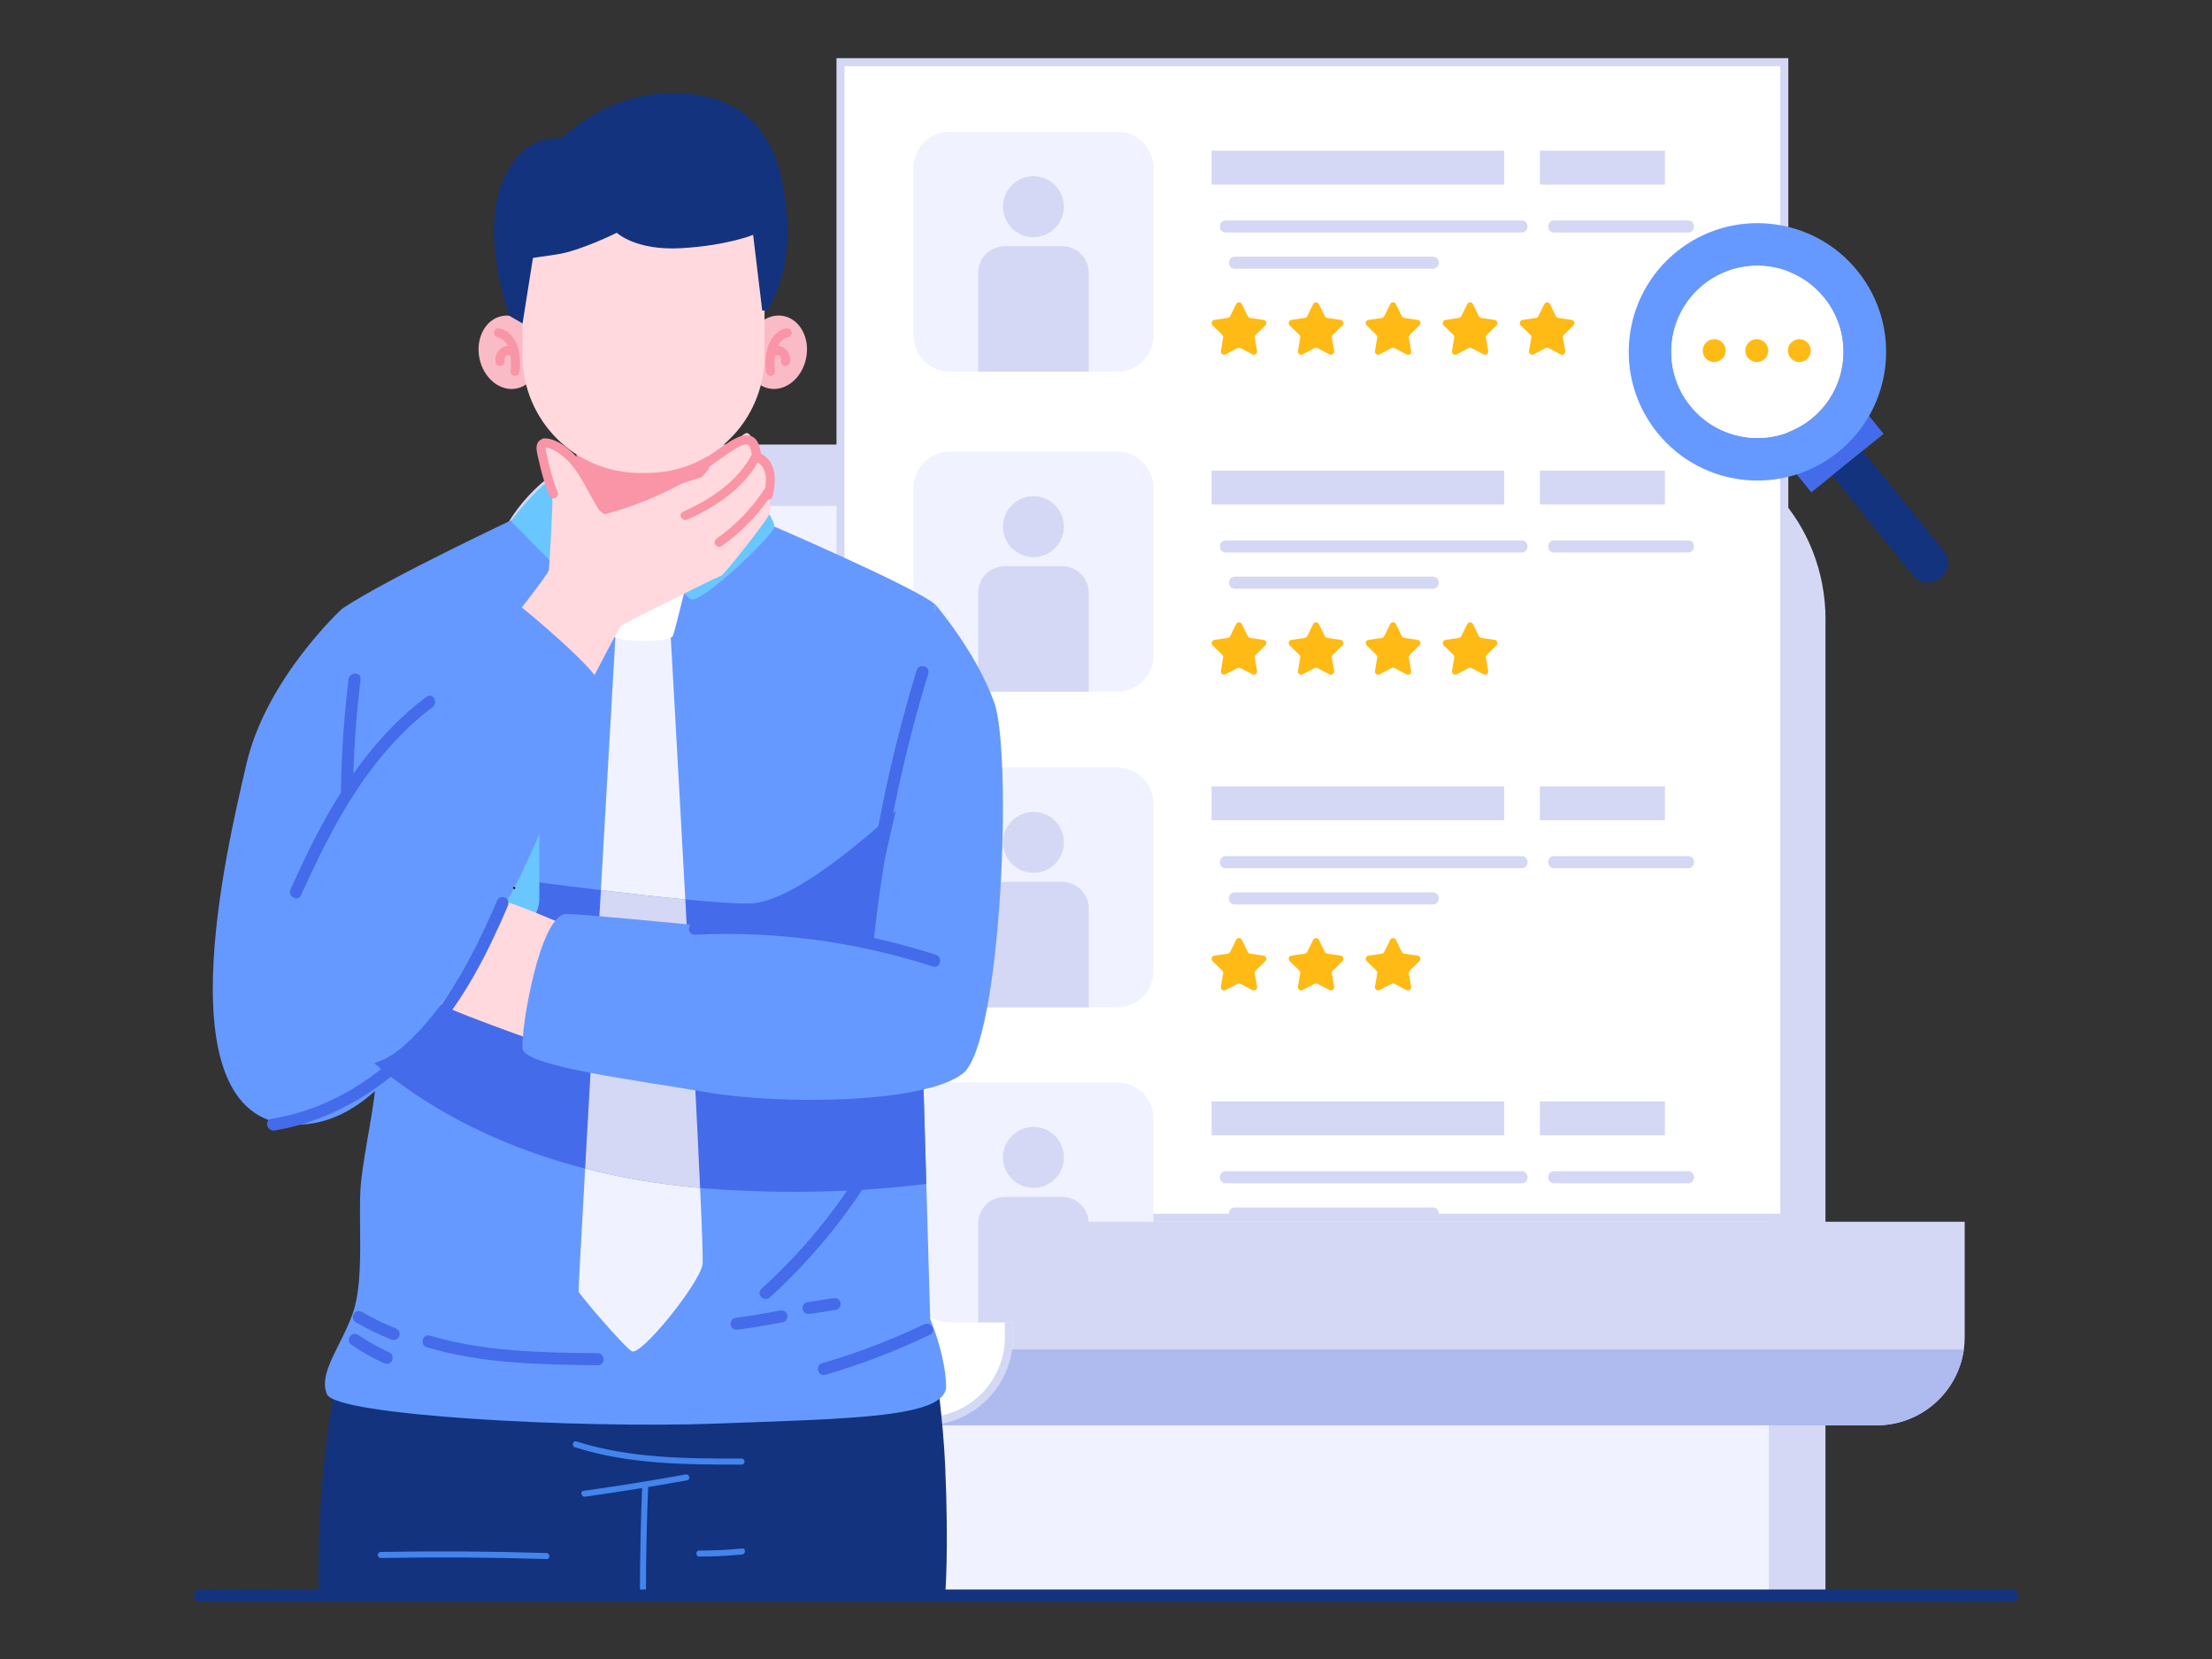
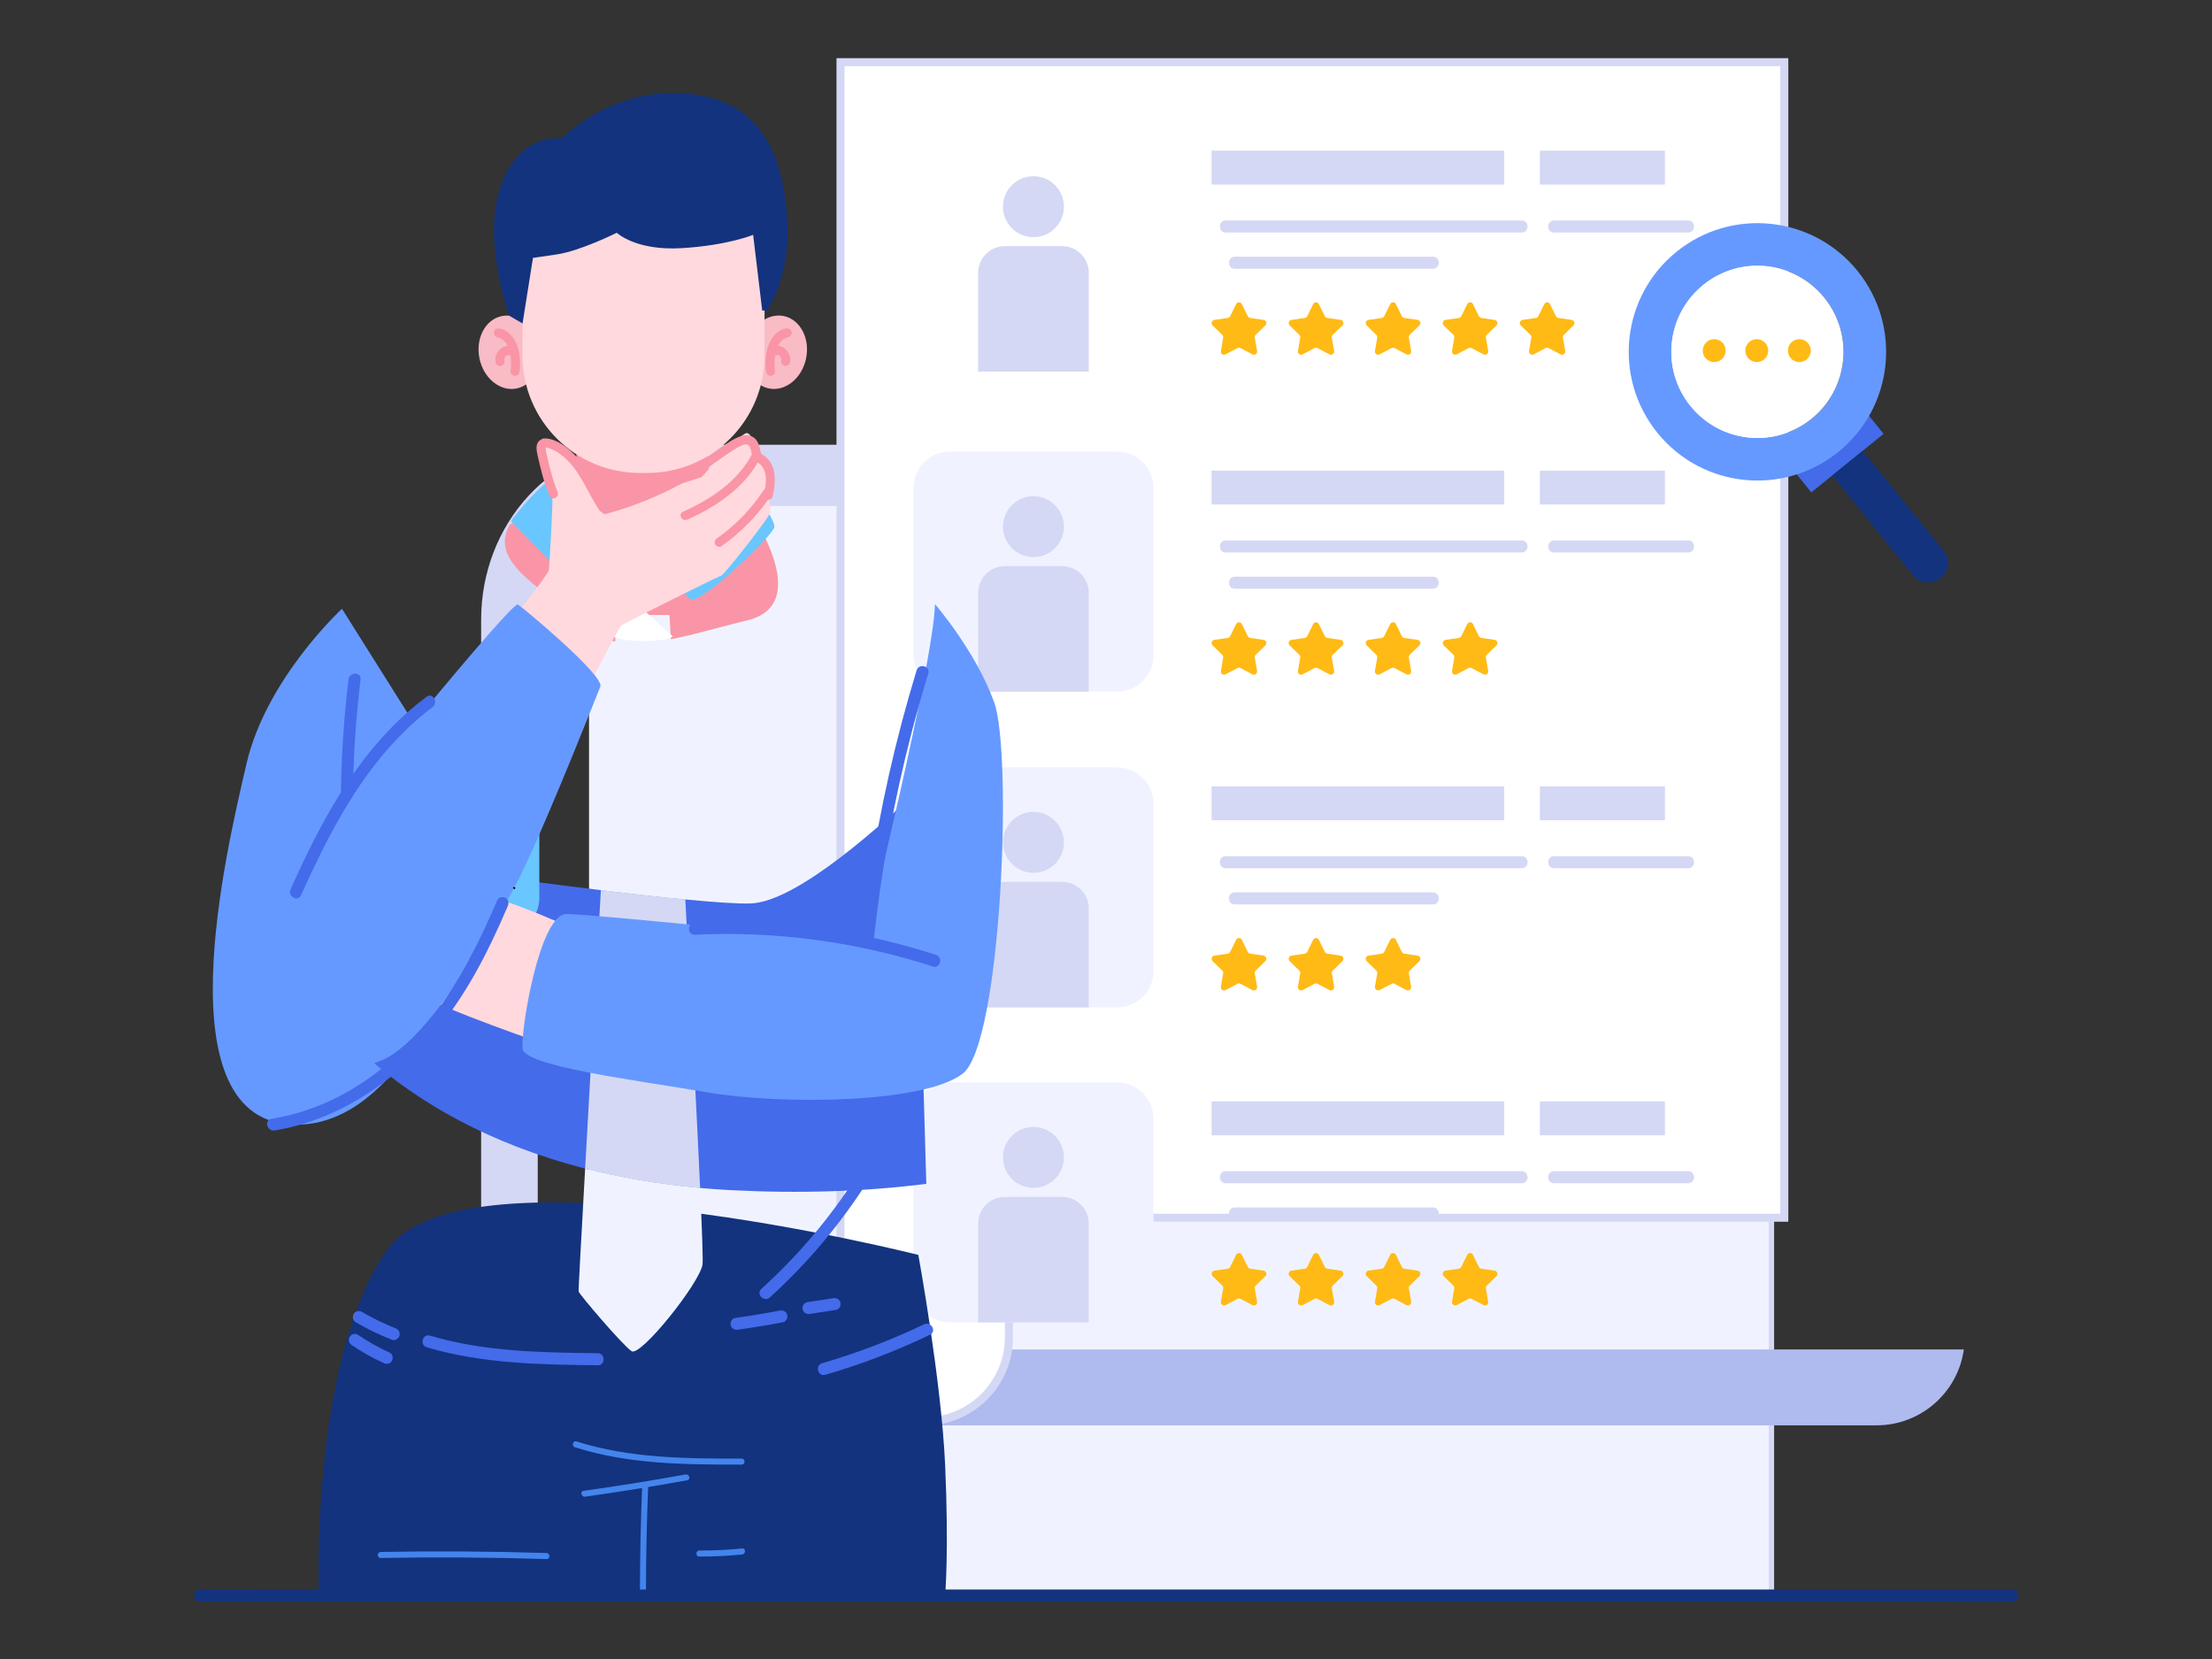
<svg xmlns="http://www.w3.org/2000/svg" width="640" height="480" viewBox="0 0 640 480" fill="none">
  <rect x="0" y="0" width="640" height="480" fill="#333333" stroke="none" />
  <g clip-path="url(#clip0_11_879)">
    <path d="M513.31 179.319V461.637H496.933V187.037C496.933 164.489 480.104 146.206 459.357 146.206H193.16C172.401 146.206 155.583 164.489 155.583 187.037V461.637H139.207V179.319C139.207 151.355 160.069 128.69 185.814 128.69H466.726C492.47 128.69 513.333 151.355 513.333 179.319H513.31Z" fill="#D4D8F5" />
-     <path d="M528.164 179.319V461.637H511.787V187.037C511.787 164.489 494.958 146.206 474.211 146.206H208.014C187.255 146.206 170.437 164.489 170.437 187.037V461.637H154.061V179.319C154.061 151.355 174.923 128.69 200.668 128.69H481.58C507.324 128.69 528.187 151.355 528.187 179.319H528.164Z" fill="#D4D8F5" />
    <path d="M511.776 187.049V461.649H170.425V187.049C170.425 164.5 187.244 146.218 208.002 146.218H474.199C494.946 146.218 511.776 164.5 511.776 187.049Z" fill="#F0F3FF" />
    <path d="M517.413 16.821V353.487H293.069V386.868C293.069 400.966 281.644 412.392 267.546 412.392C253.447 412.392 242.022 400.966 242.022 386.868V16.821H517.413Z" fill="#D4D8F5" />
    <path d="M267.546 410.067C254.749 410.067 244.346 399.665 244.346 386.868V19.145H515.088V351.163H290.745V386.868C290.745 399.665 280.342 410.067 267.546 410.067Z" fill="white" />
-     <path d="M323.254 38.09H274.775C268.985 38.09 264.291 42.784 264.291 48.574V97.053C264.291 102.843 268.985 107.537 274.775 107.537H323.254C329.044 107.537 333.738 102.843 333.738 97.053V48.574C333.738 42.784 329.044 38.09 323.254 38.09Z" fill="#F0F3FF" />
    <path d="M299.009 68.623C303.881 68.623 307.83 64.674 307.83 59.802C307.83 54.93 303.881 50.98 299.009 50.98C294.137 50.98 290.187 54.93 290.187 59.802C290.187 64.674 294.137 68.623 299.009 68.623Z" fill="#D4D8F5" />
    <path d="M315.013 78.956V107.525H283.004V78.956C283.004 74.667 286.479 71.204 290.756 71.204H307.272C311.55 71.204 315.025 74.667 315.025 78.956H315.013Z" fill="#D4D8F5" />
    <path d="M435.216 43.588H350.544V53.398H435.216V43.588Z" fill="#D4D8F5" />
    <path d="M481.719 43.588H445.526V53.398H481.719V43.588Z" fill="#D4D8F5" />
    <path d="M354.635 67.275C376.823 67.275 399 67.275 421.188 67.275C427.557 67.275 433.915 67.275 440.284 67.275C442.527 67.275 442.527 63.788 440.284 63.788C418.096 63.788 395.92 63.788 373.732 63.788C367.362 63.788 361.005 63.788 354.635 63.788C352.392 63.788 352.392 67.275 354.635 67.275Z" fill="#D4D8F5" />
    <path d="M449.629 67.275H488.437C490.68 67.275 490.68 63.788 488.437 63.788H449.629C447.385 63.788 447.385 67.275 449.629 67.275Z" fill="#D4D8F5" />
    <path d="M357.262 77.759H414.586C416.829 77.759 416.829 74.272 414.586 74.272H357.262C355.019 74.272 355.019 77.759 357.262 77.759Z" fill="#D4D8F5" />
    <path d="M359.308 87.999L361.028 91.486C361.167 91.765 361.423 91.951 361.737 91.997L365.584 92.555C366.351 92.671 366.665 93.613 366.107 94.159L363.318 96.879C363.097 97.1 362.992 97.402 363.05 97.704L363.713 101.54C363.841 102.307 363.039 102.888 362.353 102.528L358.913 100.714C358.634 100.575 358.308 100.575 358.041 100.714L354.601 102.528C353.915 102.888 353.113 102.307 353.241 101.54L353.903 97.704C353.95 97.402 353.857 97.088 353.636 96.879L350.846 94.159C350.288 93.613 350.602 92.671 351.369 92.555L355.217 91.997C355.519 91.951 355.786 91.765 355.926 91.486L357.646 87.999C357.994 87.302 358.982 87.302 359.331 87.999H359.308Z" fill="#FFBA15" />
    <path d="M381.6 87.999L383.321 91.486C383.46 91.765 383.716 91.951 384.03 91.997L387.877 92.555C388.644 92.671 388.958 93.613 388.4 94.159L385.61 96.879C385.389 97.1 385.285 97.402 385.343 97.704L386.005 101.54C386.133 102.307 385.331 102.888 384.646 102.528L381.205 100.714C380.926 100.575 380.601 100.575 380.333 100.714L376.893 102.528C376.207 102.888 375.405 102.307 375.533 101.54L376.196 97.704C376.242 97.402 376.149 97.088 375.928 96.879L373.139 94.159C372.581 93.613 372.895 92.671 373.662 92.555L377.509 91.997C377.811 91.951 378.079 91.765 378.218 91.486L379.938 87.999C380.287 87.302 381.275 87.302 381.624 87.999H381.6Z" fill="#FFBA15" />
    <path d="M403.881 87.999L405.601 91.486C405.741 91.765 405.997 91.951 406.31 91.997L410.158 92.555C410.925 92.671 411.239 93.613 410.681 94.159L407.891 96.879C407.67 97.1 407.566 97.402 407.624 97.704L408.286 101.54C408.414 102.307 407.612 102.888 406.926 102.528L403.486 100.714C403.207 100.575 402.882 100.575 402.614 100.714L399.174 102.528C398.488 102.888 397.686 102.307 397.814 101.54L398.477 97.704C398.523 97.402 398.43 97.088 398.209 96.879L395.42 94.159C394.862 93.613 395.176 92.671 395.943 92.555L399.79 91.997C400.092 91.951 400.36 91.765 400.499 91.486L402.219 87.999C402.568 87.302 403.556 87.302 403.905 87.999H403.881Z" fill="#FFBA15" />
    <path d="M426.174 87.999L427.894 91.486C428.034 91.765 428.289 91.951 428.603 91.997L432.45 92.555C433.217 92.671 433.531 93.613 432.973 94.159L430.184 96.879C429.963 97.1 429.858 97.402 429.916 97.704L430.579 101.54C430.707 102.307 429.905 102.888 429.219 102.528L425.779 100.714C425.5 100.575 425.174 100.575 424.907 100.714L421.467 102.528C420.781 102.888 419.979 102.307 420.107 101.54L420.769 97.704C420.816 97.402 420.723 97.088 420.502 96.879L417.712 94.159C417.155 93.613 417.468 92.671 418.235 92.555L422.083 91.997C422.385 91.951 422.652 91.765 422.792 91.486L424.512 87.999C424.86 87.302 425.848 87.302 426.197 87.999H426.174Z" fill="#FFBA15" />
    <path d="M448.466 87.999L450.187 91.486C450.326 91.765 450.582 91.951 450.896 91.997L454.743 92.555C455.51 92.671 455.824 93.613 455.266 94.159L452.476 96.879C452.255 97.1 452.151 97.402 452.209 97.704L452.871 101.54C452.999 102.307 452.197 102.888 451.512 102.528L448.071 100.714C447.792 100.575 447.467 100.575 447.199 100.714L443.759 102.528C443.073 102.888 442.271 102.307 442.399 101.54L443.062 97.704C443.108 97.402 443.015 97.088 442.794 96.879L440.005 94.159C439.447 93.613 439.761 92.671 440.528 92.555L444.375 91.997C444.677 91.951 444.945 91.765 445.084 91.486L446.804 87.999C447.153 87.302 448.141 87.302 448.49 87.999H448.466Z" fill="#FFBA15" />
    <path d="M323.254 130.667H274.775C268.985 130.667 264.291 135.36 264.291 141.15V189.629C264.291 195.419 268.985 200.113 274.775 200.113H323.254C329.044 200.113 333.738 195.419 333.738 189.629V141.15C333.738 135.36 329.044 130.667 323.254 130.667Z" fill="#F0F3FF" />
    <path d="M299.009 161.2C303.881 161.2 307.83 157.25 307.83 152.378C307.83 147.506 303.881 143.556 299.009 143.556C294.137 143.556 290.187 147.506 290.187 152.378C290.187 157.25 294.137 161.2 299.009 161.2Z" fill="#D4D8F5" />
    <path d="M315.013 171.544V200.113H283.004V171.544C283.004 167.255 286.479 163.792 290.756 163.792H307.272C311.55 163.792 315.025 167.255 315.025 171.544H315.013Z" fill="#D4D8F5" />
    <path d="M435.216 136.164H350.544V145.974H435.216V136.164Z" fill="#D4D8F5" />
    <path d="M481.719 136.164H445.526V145.974H481.719V136.164Z" fill="#D4D8F5" />
    <path d="M354.635 159.851C376.823 159.851 399 159.851 421.188 159.851C427.557 159.851 433.915 159.851 440.284 159.851C442.527 159.851 442.527 156.364 440.284 156.364C418.096 156.364 395.92 156.364 373.732 156.364C367.362 156.364 361.005 156.364 354.635 156.364C352.392 156.364 352.392 159.851 354.635 159.851Z" fill="#D4D8F5" />
    <path d="M449.629 159.851H488.437C490.68 159.851 490.68 156.364 488.437 156.364H449.629C447.385 156.364 447.385 159.851 449.629 159.851Z" fill="#D4D8F5" />
    <path d="M357.262 170.335H414.586C416.829 170.335 416.829 166.848 414.586 166.848H357.262C355.019 166.848 355.019 170.335 357.262 170.335Z" fill="#D4D8F5" />
    <path d="M359.308 180.575L361.028 184.062C361.167 184.341 361.423 184.527 361.737 184.574L365.584 185.131C366.351 185.248 366.665 186.189 366.107 186.735L363.318 189.455C363.097 189.676 362.992 189.978 363.05 190.28L363.713 194.116C363.841 194.883 363.039 195.464 362.353 195.104L358.913 193.291C358.634 193.151 358.308 193.151 358.041 193.291L354.601 195.104C353.915 195.464 353.113 194.883 353.241 194.116L353.903 190.28C353.95 189.978 353.857 189.664 353.636 189.455L350.846 186.735C350.288 186.189 350.602 185.248 351.369 185.131L355.217 184.574C355.519 184.527 355.786 184.341 355.926 184.062L357.646 180.575C357.994 179.878 358.982 179.878 359.331 180.575H359.308Z" fill="#FFBA15" />
    <path d="M381.6 180.575L383.321 184.062C383.46 184.341 383.716 184.527 384.03 184.574L387.877 185.131C388.644 185.248 388.958 186.189 388.4 186.735L385.61 189.455C385.389 189.676 385.285 189.978 385.343 190.28L386.005 194.116C386.133 194.883 385.331 195.464 384.646 195.104L381.205 193.291C380.926 193.151 380.601 193.151 380.333 193.291L376.893 195.104C376.207 195.464 375.405 194.883 375.533 194.116L376.196 190.28C376.242 189.978 376.149 189.664 375.928 189.455L373.139 186.735C372.581 186.189 372.895 185.248 373.662 185.131L377.509 184.574C377.811 184.527 378.079 184.341 378.218 184.062L379.938 180.575C380.287 179.878 381.275 179.878 381.624 180.575H381.6Z" fill="#FFBA15" />
    <path d="M403.881 180.575L405.601 184.062C405.741 184.341 405.997 184.527 406.31 184.574L410.158 185.131C410.925 185.248 411.239 186.189 410.681 186.735L407.891 189.455C407.67 189.676 407.566 189.978 407.624 190.28L408.286 194.116C408.414 194.883 407.612 195.464 406.926 195.104L403.486 193.291C403.207 193.151 402.882 193.151 402.614 193.291L399.174 195.104C398.488 195.464 397.686 194.883 397.814 194.116L398.477 190.28C398.523 189.978 398.43 189.664 398.209 189.455L395.42 186.735C394.862 186.189 395.176 185.248 395.943 185.131L399.79 184.574C400.092 184.527 400.36 184.341 400.499 184.062L402.219 180.575C402.568 179.878 403.556 179.878 403.905 180.575H403.881Z" fill="#FFBA15" />
    <path d="M426.174 180.575L427.894 184.062C428.034 184.341 428.289 184.527 428.603 184.574L432.45 185.131C433.217 185.248 433.531 186.189 432.973 186.735L430.184 189.455C429.963 189.676 429.858 189.978 429.916 190.28L430.579 194.116C430.707 194.883 429.905 195.464 429.219 195.104L425.779 193.291C425.5 193.151 425.174 193.151 424.907 193.291L421.467 195.104C420.781 195.464 419.979 194.883 420.107 194.116L420.769 190.28C420.816 189.978 420.723 189.664 420.502 189.455L417.712 186.735C417.155 186.189 417.468 185.248 418.235 185.131L422.083 184.574C422.385 184.527 422.652 184.341 422.792 184.062L424.512 180.575C424.86 179.878 425.848 179.878 426.197 180.575H426.174Z" fill="#FFBA15" />
    <path d="M323.254 222.021H274.775C268.985 222.021 264.291 226.715 264.291 232.505V280.984C264.291 286.774 268.985 291.468 274.775 291.468H323.254C329.044 291.468 333.738 286.774 333.738 280.984V232.505C333.738 226.715 329.044 222.021 323.254 222.021Z" fill="#F0F3FF" />
    <path d="M299.009 252.543C303.881 252.543 307.83 248.593 307.83 243.721C307.83 238.849 303.881 234.899 299.009 234.899C294.137 234.899 290.187 238.849 290.187 243.721C290.187 248.593 294.137 252.543 299.009 252.543Z" fill="#D4D8F5" />
    <path d="M315.013 262.888V291.457H283.004V262.888C283.004 258.599 286.479 255.135 290.756 255.135H307.272C311.55 255.135 315.025 258.599 315.025 262.888H315.013Z" fill="#D4D8F5" />
    <path d="M435.216 227.508H350.544V237.317H435.216V227.508Z" fill="#D4D8F5" />
    <path d="M481.719 227.508H445.526V237.317H481.719V227.508Z" fill="#D4D8F5" />
    <path d="M354.635 251.207C376.823 251.207 399 251.207 421.188 251.207C427.557 251.207 433.915 251.207 440.284 251.207C442.527 251.207 442.527 247.72 440.284 247.72C418.096 247.72 395.92 247.72 373.732 247.72C367.362 247.72 361.005 247.72 354.635 247.72C352.392 247.72 352.392 251.207 354.635 251.207Z" fill="#D4D8F5" />
    <path d="M449.629 251.207H488.437C490.68 251.207 490.68 247.72 488.437 247.72H449.629C447.385 247.72 447.385 251.207 449.629 251.207Z" fill="#D4D8F5" />
    <path d="M357.262 261.679H414.586C416.829 261.679 416.829 258.192 414.586 258.192H357.262C355.019 258.192 355.019 261.679 357.262 261.679Z" fill="#D4D8F5" />
    <path d="M359.308 271.93L361.028 275.417C361.167 275.696 361.423 275.882 361.737 275.928L365.584 276.486C366.351 276.603 366.665 277.544 366.107 278.09L363.318 280.81C363.097 281.031 362.992 281.333 363.05 281.635L363.713 285.471C363.841 286.238 363.039 286.819 362.353 286.459L358.913 284.646C358.634 284.506 358.308 284.506 358.041 284.646L354.601 286.459C353.915 286.819 353.113 286.238 353.241 285.471L353.903 281.635C353.95 281.333 353.857 281.019 353.636 280.81L350.846 278.09C350.288 277.544 350.602 276.603 351.369 276.486L355.217 275.928C355.519 275.882 355.786 275.696 355.926 275.417L357.646 271.93C357.994 271.233 358.982 271.233 359.331 271.93H359.308Z" fill="#FFBA15" />
    <path d="M381.6 271.93L383.321 275.417C383.46 275.696 383.716 275.882 384.03 275.928L387.877 276.486C388.644 276.603 388.958 277.544 388.4 278.09L385.61 280.81C385.389 281.031 385.285 281.333 385.343 281.635L386.005 285.471C386.133 286.238 385.331 286.819 384.646 286.459L381.205 284.646C380.926 284.506 380.601 284.506 380.333 284.646L376.893 286.459C376.207 286.819 375.405 286.238 375.533 285.471L376.196 281.635C376.242 281.333 376.149 281.019 375.928 280.81L373.139 278.09C372.581 277.544 372.895 276.603 373.662 276.486L377.509 275.928C377.811 275.882 378.079 275.696 378.218 275.417L379.938 271.93C380.287 271.233 381.275 271.233 381.624 271.93H381.6Z" fill="#FFBA15" />
    <path d="M403.881 271.93L405.601 275.417C405.741 275.696 405.997 275.882 406.31 275.928L410.158 276.486C410.925 276.603 411.239 277.544 410.681 278.09L407.891 280.81C407.67 281.031 407.566 281.333 407.624 281.635L408.286 285.471C408.414 286.238 407.612 286.819 406.926 286.459L403.486 284.646C403.207 284.506 402.882 284.506 402.614 284.646L399.174 286.459C398.488 286.819 397.686 286.238 397.814 285.471L398.477 281.635C398.523 281.333 398.43 281.019 398.209 280.81L395.42 278.09C394.862 277.544 395.176 276.603 395.943 276.486L399.79 275.928C400.092 275.882 400.36 275.696 400.499 275.417L402.219 271.93C402.568 271.233 403.556 271.233 403.905 271.93H403.881Z" fill="#FFBA15" />
    <path d="M323.254 313.168H274.775C268.985 313.168 264.291 317.862 264.291 323.652V372.131C264.291 377.921 268.985 382.614 274.775 382.614H323.254C329.044 382.614 333.738 377.921 333.738 372.131V323.652C333.738 317.862 329.044 313.168 323.254 313.168Z" fill="#F0F3FF" />
    <path d="M299.009 343.701C303.881 343.701 307.83 339.751 307.83 334.879C307.83 330.007 303.881 326.058 299.009 326.058C294.137 326.058 290.187 330.007 290.187 334.879C290.187 339.751 294.137 343.701 299.009 343.701Z" fill="#D4D8F5" />
    <path d="M315.013 354.045V382.614H283.004V354.045C283.004 349.757 286.479 346.293 290.756 346.293H307.272C311.55 346.293 315.025 349.757 315.025 354.045H315.013Z" fill="#D4D8F5" />
    <path d="M435.216 318.666H350.544V328.475H435.216V318.666Z" fill="#D4D8F5" />
    <path d="M481.719 318.666H445.526V328.475H481.719V318.666Z" fill="#D4D8F5" />
    <path d="M354.635 342.353C376.823 342.353 399 342.353 421.188 342.353C427.557 342.353 433.915 342.353 440.284 342.353C442.527 342.353 442.527 338.866 440.284 338.866C418.096 338.866 395.92 338.866 373.732 338.866C367.362 338.866 361.005 338.866 354.635 338.866C352.392 338.866 352.392 342.353 354.635 342.353Z" fill="#D4D8F5" />
    <path d="M449.629 342.353H488.437C490.68 342.353 490.68 338.866 488.437 338.866H449.629C447.385 338.866 447.385 342.353 449.629 342.353Z" fill="#D4D8F5" />
    <path d="M357.262 352.836H414.586C416.829 352.836 416.829 349.35 414.586 349.35H357.262C355.019 349.35 355.019 352.836 357.262 352.836Z" fill="#D4D8F5" />
    <path d="M359.308 363.076L361.028 366.563C361.167 366.842 361.423 367.028 361.737 367.074L365.584 367.632C366.351 367.749 366.665 368.69 366.107 369.236L363.318 371.956C363.097 372.177 362.992 372.479 363.05 372.781L363.713 376.617C363.841 377.384 363.039 377.965 362.353 377.605L358.913 375.792C358.634 375.652 358.308 375.652 358.041 375.792L354.601 377.605C353.915 377.965 353.113 377.384 353.241 376.617L353.903 372.781C353.95 372.479 353.857 372.165 353.636 371.956L350.846 369.236C350.288 368.69 350.602 367.749 351.369 367.632L355.217 367.074C355.519 367.028 355.786 366.842 355.926 366.563L357.646 363.076C357.994 362.379 358.982 362.379 359.331 363.076H359.308Z" fill="#FFBA15" />
    <path d="M381.6 363.076L383.321 366.563C383.46 366.842 383.716 367.028 384.03 367.074L387.877 367.632C388.644 367.749 388.958 368.69 388.4 369.236L385.61 371.956C385.389 372.177 385.285 372.479 385.343 372.781L386.005 376.617C386.133 377.384 385.331 377.965 384.646 377.605L381.205 375.792C380.926 375.652 380.601 375.652 380.333 375.792L376.893 377.605C376.207 377.965 375.405 377.384 375.533 376.617L376.196 372.781C376.242 372.479 376.149 372.165 375.928 371.956L373.139 369.236C372.581 368.69 372.895 367.749 373.662 367.632L377.509 367.074C377.811 367.028 378.079 366.842 378.218 366.563L379.938 363.076C380.287 362.379 381.275 362.379 381.624 363.076H381.6Z" fill="#FFBA15" />
    <path d="M403.881 363.076L405.601 366.563C405.741 366.842 405.997 367.028 406.31 367.074L410.158 367.632C410.925 367.749 411.239 368.69 410.681 369.236L407.891 371.956C407.67 372.177 407.566 372.479 407.624 372.781L408.286 376.617C408.414 377.384 407.612 377.965 406.926 377.605L403.486 375.792C403.207 375.652 402.882 375.652 402.614 375.792L399.174 377.605C398.488 377.965 397.686 377.384 397.814 376.617L398.477 372.781C398.523 372.479 398.43 372.165 398.209 371.956L395.42 369.236C394.862 368.69 395.176 367.749 395.943 367.632L399.79 367.074C400.092 367.028 400.36 366.842 400.499 366.563L402.219 363.076C402.568 362.379 403.556 362.379 403.905 363.076H403.881Z" fill="#FFBA15" />
    <path d="M426.174 363.076L427.894 366.563C428.034 366.842 428.289 367.028 428.603 367.074L432.45 367.632C433.217 367.749 433.531 368.69 432.973 369.236L430.184 371.956C429.963 372.177 429.858 372.479 429.916 372.781L430.579 376.617C430.707 377.384 429.905 377.965 429.219 377.605L425.779 375.792C425.5 375.652 425.174 375.652 424.907 375.792L421.467 377.605C420.781 377.965 419.979 377.384 420.107 376.617L420.769 372.781C420.816 372.479 420.723 372.165 420.502 371.956L417.712 369.236C417.155 368.69 417.468 367.749 418.235 367.632L422.083 367.074C422.385 367.028 422.652 366.842 422.792 366.563L424.512 363.076C424.86 362.379 425.848 362.379 426.197 363.076H426.174Z" fill="#FFBA15" />
-     <path d="M448.466 363.076L450.187 366.563C450.326 366.842 450.582 367.028 450.896 367.074L454.743 367.632C455.51 367.749 455.824 368.69 455.266 369.236L452.476 371.956C452.255 372.177 452.151 372.479 452.209 372.781L452.871 376.617C452.999 377.384 452.197 377.965 451.512 377.605L448.071 375.792C447.792 375.652 447.467 375.652 447.199 375.792L443.759 377.605C443.073 377.965 442.271 377.384 442.399 376.617L443.062 372.781C443.108 372.479 443.015 372.165 442.794 371.956L440.005 369.236C439.447 368.69 439.761 367.749 440.528 367.632L444.375 367.074C444.677 367.028 444.945 366.842 445.084 366.563L446.804 363.076C447.153 362.379 448.141 362.379 448.49 363.076H448.466Z" fill="#FFBA15" />
-     <path d="M568.448 353.487V386.868C568.448 388.077 568.367 389.274 568.204 390.436C566.473 402.838 555.815 412.392 542.936 412.392H267.546C280.435 412.392 291.093 402.838 292.825 390.436C292.988 389.274 293.069 388.077 293.069 386.868V353.487H568.448Z" fill="#D4D8F5" />
    <path d="M568.204 390.437C566.473 402.838 555.815 412.392 542.936 412.392H267.546C280.435 412.392 291.093 402.838 292.825 390.437H568.204Z" fill="#AFBAEF" />
    <path d="M98.945 176.146C98.945 176.146 77.036 196.277 71.306 221.022C65.576 245.767 46.445 325.104 85.579 325.407C124.713 325.709 143.112 246.36 143.112 246.36L98.945 176.146Z" fill="#6699FF" />
    <path d="M216.336 179.447C196.298 184.387 179.154 191.012 168.612 180.737C158.082 170.451 140.927 163.047 147.54 151.75L166.52 142.289L166.927 125.308H204.294L205.573 141.871L215.871 146.264C215.871 146.264 236.385 174.507 216.347 179.447H216.336Z" fill="#F995A6" />
    <path d="M149.505 112.395C154.264 111.411 157.153 105.925 155.957 100.142C154.761 94.359 149.935 90.468 145.176 91.452C140.417 92.435 137.529 97.921 138.724 103.704C139.92 109.488 144.747 113.379 149.505 112.395Z" fill="#F9BBC6" />
    <path d="M143.867 97.553C145.599 97.878 146.668 99.32 147.203 100.935C147.889 103.027 148.005 105.259 147.726 107.432C147.633 108.13 148.389 108.734 149.028 108.734C149.807 108.734 150.248 108.13 150.33 107.432C150.655 104.887 150.457 102.097 149.516 99.692C148.656 97.495 146.982 95.484 144.553 95.031C143.856 94.903 143.147 95.217 142.949 95.949C142.775 96.588 143.17 97.425 143.867 97.553Z" fill="#F995A6" />
    <path d="M148.621 100.377C148.528 100.377 148.447 100.366 148.354 100.354L148.702 100.401C148.052 100.308 147.412 100.087 146.761 100.11C145.913 100.145 145.192 100.517 144.6 101.11C143.612 102.109 143.089 103.516 143.414 104.91C143.565 105.573 144.367 106.038 145.018 105.829C145.715 105.608 146.099 104.934 145.936 104.225C145.913 104.143 145.901 104.062 145.89 103.98L145.936 104.329C145.913 104.132 145.913 103.934 145.936 103.725L145.89 104.073C145.925 103.853 145.983 103.643 146.064 103.434L145.936 103.748C146.052 103.481 146.192 103.237 146.378 103.004L146.169 103.271C146.343 103.051 146.541 102.853 146.75 102.69L146.482 102.9C146.599 102.818 146.703 102.748 146.831 102.69L146.517 102.818C146.645 102.772 146.761 102.737 146.901 102.714L146.552 102.76C146.773 102.737 146.982 102.748 147.203 102.772L146.854 102.725C147.447 102.818 148.017 102.981 148.609 103.004C149.295 103.039 149.946 102.377 149.911 101.702C149.876 100.97 149.342 100.436 148.609 100.401L148.621 100.377Z" fill="#F995A6" />
    <path d="M233.225 103.698C234.421 97.915 231.533 92.429 226.774 91.445C222.015 90.461 217.188 94.352 215.993 100.135C214.797 105.919 217.686 111.404 222.444 112.388C227.203 113.372 232.03 109.481 233.225 103.698Z" fill="#F9BBC6" />
    <path d="M227.4 95.031C224.971 95.484 223.298 97.495 222.437 99.692C221.484 102.097 221.298 104.887 221.624 107.432C221.717 108.13 222.159 108.734 222.926 108.734C223.565 108.734 224.32 108.13 224.227 107.432C223.948 105.259 224.065 103.027 224.75 100.935C225.285 99.32 226.354 97.878 228.086 97.553C228.784 97.425 229.179 96.588 229.004 95.949C228.807 95.217 228.098 94.903 227.4 95.031Z" fill="#F995A6" />
    <path d="M223.344 102.992C223.937 102.969 224.506 102.795 225.099 102.714L224.75 102.76C224.971 102.725 225.18 102.725 225.401 102.748L225.053 102.702C225.18 102.725 225.308 102.76 225.436 102.807L225.122 102.679C225.25 102.737 225.366 102.806 225.471 102.888L225.204 102.679C225.424 102.853 225.61 103.051 225.785 103.26L225.576 102.992C225.75 103.225 225.901 103.469 226.017 103.736L225.889 103.423C225.971 103.632 226.029 103.841 226.064 104.062L226.017 103.713C226.04 103.911 226.052 104.108 226.017 104.317L226.064 103.969C226.064 104.05 226.04 104.131 226.017 104.213C225.866 104.875 226.226 105.666 226.935 105.817C227.61 105.968 228.377 105.619 228.539 104.899C228.865 103.515 228.342 102.098 227.354 101.098C226.761 100.494 226.041 100.122 225.192 100.098C224.53 100.075 223.89 100.296 223.251 100.389L223.6 100.342C223.507 100.342 223.425 100.366 223.332 100.366C222.647 100.401 221.996 100.947 222.031 101.667C222.066 102.353 222.612 103.004 223.332 102.969L223.344 102.992Z" fill="#F995A6" />
    <path d="M221.205 68.31V102.899C221.205 121.647 206.014 136.838 187.267 136.838H185.128C166.381 136.838 151.178 121.647 151.178 102.899V68.31C151.178 66.148 152.945 64.393 155.095 64.393H217.3C219.462 64.393 221.205 66.16 221.205 68.31Z" fill="#FFD9DE" />
    <path d="M147.342 91.335C147.342 91.335 139.299 69.426 144.96 53.654C150.62 37.882 162.487 40.136 162.487 40.136C162.487 40.136 176.585 25.073 198.959 27.096C221.333 29.118 226.54 46.308 227.761 63.091C228.969 79.875 221.949 89.835 221.949 89.835H220.531L217.905 67.95C217.905 67.95 210.629 70.983 197.274 71.797C183.931 72.61 178.457 67.345 178.457 67.345C178.457 67.345 167.95 72.599 161.081 73.61L154.2 74.621L151.19 93.59L147.342 91.346V91.335Z" fill="#13337E" />
    <path d="M265.698 363.065C265.698 363.065 272.392 399.572 273.473 424.201C274.554 448.829 273.473 461.359 273.473 461.359H92.227C92.227 461.359 89.705 393.749 111.881 361.775C134.058 329.8 265.686 363.076 265.686 363.076L265.698 363.065Z" fill="#13337E" />
    <path d="M166.334 418.738C181.909 423.701 198.39 423.77 214.569 423.759C215.696 423.759 215.696 422.015 214.569 422.015C198.541 422.015 182.223 421.969 166.799 417.052C165.73 416.715 165.265 418.389 166.334 418.738Z" fill="#4384ED" />
    <path d="M198.355 426.606C188.545 428.385 178.701 429.965 168.833 431.348C167.729 431.5 168.194 433.185 169.298 433.034C179.166 431.651 189.01 430.07 198.82 428.292C199.924 428.094 199.459 426.409 198.355 426.606Z" fill="#4384ED" />
    <path d="M185.802 429.884C185.396 439.868 185.175 449.852 185.152 459.847C185.152 460.975 186.895 460.975 186.895 459.847C186.918 449.852 187.139 439.868 187.546 429.884C187.592 428.756 185.849 428.768 185.802 429.884Z" fill="#4384ED" />
    <path d="M110.161 450.77C126.143 450.48 142.136 450.584 158.117 451.084C159.244 451.119 159.233 449.376 158.117 449.341C142.136 448.841 126.143 448.736 110.161 449.027C109.045 449.05 109.034 450.794 110.161 450.77Z" fill="#4384ED" />
    <path d="M202.33 450.363C206.468 450.363 210.594 450.177 214.708 449.759C215.813 449.643 215.824 447.899 214.708 448.015C210.594 448.434 206.456 448.631 202.33 448.62C201.203 448.62 201.203 450.363 202.33 450.363Z" fill="#4384ED" />
-     <path d="M273.752 400.943C274.043 410.16 246.683 410.451 206.933 411.892C167.183 413.333 97.19 409.579 94.598 403.407C92.006 397.236 98.631 389.704 102.095 379.918C105.547 370.131 103.536 352.267 104.396 342.759C105.256 333.264 108.708 318.851 108.708 311.936C108.708 311.029 108.604 309.588 108.429 307.775C107.325 296.291 103.257 269.826 102.967 267.943C102.955 267.909 102.955 267.874 102.955 267.839C102.502 261.214 102.095 254.507 101.735 247.894C99.677 210.515 98.933 176.146 98.933 176.146C112.277 167.197 151.201 148.984 151.201 148.984L185.186 155.074L224.076 152.366C224.076 152.366 264.524 169.812 270.509 174.798L269.045 225.357L266.837 301.859L268.011 342.527L269.138 381.649C269.138 381.649 273.473 391.726 273.752 400.943Z" fill="#6699FF" />
    <path d="M266.837 301.859L268.011 342.527C250.53 344.747 231.375 345.386 211.338 344.34C208.351 344.177 205.422 343.98 202.563 343.724C190.335 342.62 179.27 340.667 169.298 338.099C140.903 330.823 121.284 318.665 108.429 307.775C107.325 296.291 103.257 269.826 102.967 267.943C102.955 267.909 102.955 267.874 102.955 267.839C102.502 261.214 102.095 254.507 101.735 247.894C116.949 250.068 147.563 254.368 173.854 257.541C182.746 258.61 191.149 259.552 198.285 260.237C206.898 261.063 213.662 261.528 217.265 261.388C230.736 260.877 255.783 238.282 269.045 225.357L266.837 301.859Z" fill="#446BEA" />
    <path d="M198.285 260.238C191.149 259.552 182.746 258.61 173.854 257.541C176.26 215.397 178.422 177.937 178.422 177.937H193.706C193.706 177.937 195.949 217.442 198.285 260.238Z" fill="#F0F3FF" />
    <path d="M203.26 365.877C202.4 371.282 185.326 392.668 182.734 390.936C180.142 389.204 167.613 374.513 167.404 373.653C167.345 373.42 168.124 359.008 169.298 338.099C179.27 340.667 190.335 342.62 202.563 343.724C203.144 356.393 203.434 364.785 203.26 365.877Z" fill="#F0F3FF" />
    <path d="M202.563 343.725C190.335 342.62 179.27 340.668 169.298 338.099C170.542 315.586 172.25 285.529 173.854 257.542C182.746 258.611 191.149 259.552 198.285 260.238C199.947 290.771 201.633 322.99 202.563 343.725Z" fill="#D4D8F5" />
-     <path d="M170.321 162.165C170.321 162.165 173.773 181.714 177.236 183.981C180.688 186.247 193.869 185.596 194.624 184.085C195.38 182.574 200.354 161.397 200.354 161.397L170.332 162.153L170.321 162.165Z" fill="white" />
+     <path d="M170.321 162.165C170.321 162.165 173.773 181.714 177.236 183.981C180.688 186.247 193.869 185.596 194.624 184.085L170.332 162.153L170.321 162.165Z" fill="white" />
    <path d="M147.889 150.785C148.028 150.204 161.139 133.362 165.311 137.244C169.484 141.126 185.616 153.807 185.616 153.807C185.616 153.807 213.988 137.535 215.998 139.546C218.009 141.557 224.065 150.064 224.065 152.366C224.065 154.667 202.748 174.972 199.866 173.391C196.983 171.811 185.175 155.074 185.175 155.074C185.175 155.074 171.344 172.392 166.88 169.219C162.417 166.046 147.865 150.785 147.865 150.785H147.889Z" fill="#69C6FF" />
    <path d="M102.944 382.579C106.303 384.543 109.813 386.229 113.439 387.646C114.287 387.984 115.392 387.275 115.589 386.426C115.822 385.427 115.287 384.636 114.369 384.276C113.927 384.102 113.485 383.927 113.044 383.741C112.753 383.625 112.416 383.474 111.974 383.276C111.161 382.916 110.359 382.544 109.557 382.161C107.906 381.359 106.279 380.487 104.699 379.557C103.908 379.092 102.758 379.348 102.316 380.185C101.874 381.022 102.095 382.079 102.944 382.567V382.579Z" fill="#446BEA" />
    <path d="M123.469 389.808C139.509 394.573 156.362 394.829 172.959 395.015C175.202 395.038 175.202 391.551 172.959 391.528C156.664 391.342 140.148 391.121 124.399 386.437C122.249 385.798 121.319 389.157 123.469 389.796V389.808Z" fill="#446BEA" />
    <path d="M101.793 389.193C104.71 391.18 107.802 392.912 111.01 394.376C111.835 394.76 112.927 394.644 113.392 393.749C113.799 392.982 113.648 391.773 112.765 391.366C109.557 389.902 106.465 388.17 103.548 386.182C102.792 385.671 101.584 386.008 101.165 386.81C100.7 387.693 100.979 388.646 101.793 389.193Z" fill="#446BEA" />
    <path d="M267.336 383.172C257.841 387.728 247.996 391.482 237.873 394.411C235.722 395.038 236.641 398.397 238.802 397.77C249.205 394.748 259.328 390.866 269.091 386.17C271.114 385.194 269.347 382.195 267.336 383.16V383.172Z" fill="#446BEA" />
    <path d="M113.834 227.24H156.048V259.947C156.048 265.189 151.794 269.454 146.541 269.454H123.341C118.1 269.454 113.834 265.2 113.834 259.947V227.24Z" fill="#69C6FF" />
    <path d="M262.362 311.877C255.295 329.986 244.916 346.792 231.922 361.24C228.237 365.331 224.355 369.224 220.287 372.921C218.625 374.431 221.089 376.896 222.751 375.385C237.466 362.007 249.751 345.967 258.805 328.254C261.374 323.221 263.675 318.049 265.732 312.784C266.546 310.692 263.175 309.785 262.373 311.854L262.362 311.877Z" fill="#446BEA" />
    <path d="M213.581 384.706C217.928 384.102 222.252 383.381 226.552 382.556C227.482 382.382 228.005 381.266 227.772 380.406C227.505 379.441 226.552 379.011 225.622 379.185C221.322 380.011 216.998 380.731 212.651 381.336C211.721 381.463 211.21 382.661 211.431 383.486C211.71 384.485 212.639 384.834 213.581 384.706Z" fill="#446BEA" />
    <path d="M234.397 380.15C236.908 379.766 239.43 379.371 241.941 378.987C242.347 378.929 242.789 378.522 242.987 378.185C243.208 377.813 243.3 377.256 243.161 376.837C242.847 375.849 241.987 375.466 241.011 375.617C238.5 376 235.978 376.396 233.468 376.779C233.061 376.837 232.619 377.244 232.422 377.581C232.201 377.953 232.108 378.511 232.247 378.929C232.561 379.917 233.421 380.301 234.397 380.15Z" fill="#446BEA" />
    <path d="M100.84 196.568C99.526 207.389 98.794 218.268 98.631 229.17C98.597 231.413 102.083 231.413 102.118 229.17C102.281 218.268 103.013 207.389 104.327 196.568C104.594 194.348 101.107 194.36 100.84 196.568Z" fill="#446BEA" />
    <path d="M170.1 270.64C170.1 270.64 143.507 258.052 134.929 258.157C126.352 258.262 121.679 285.563 123.039 288.132C124.399 290.701 160.302 303.067 160.302 303.067L170.112 270.64H170.1Z" fill="#FFD9DE" />
    <path d="M112.358 223.718C112.358 223.718 158.582 167.348 158.803 164.953C159.012 162.571 159.977 146.252 159.814 143.707C159.651 141.161 155.269 127.017 157.094 126.9C158.907 126.784 164.777 129.876 166.706 134.502C168.647 139.128 174.61 146.775 175.342 146.729C176.074 146.682 202.993 138.058 202.993 138.058C202.993 138.058 214.092 125.436 216.01 125.308C217.916 125.18 218.893 131.828 218.893 131.828C218.893 131.828 222.368 132.7 223.089 135.397C223.809 138.093 221.822 143.416 221.822 143.416C221.822 143.416 223.67 146.589 222.577 148.844C221.485 151.099 209.339 166.534 208.653 166.581C207.967 166.627 181.444 179.97 179.852 180.888C178.271 181.806 136.185 266.537 136.185 266.537C136.185 266.537 121.203 259.284 117.763 244.163C114.322 229.042 112.335 223.695 112.335 223.695L112.358 223.718Z" fill="#FFD9DE" />
    <path d="M156.885 225.927C152.654 235.737 139.288 261.365 139.288 261.388Z" fill="white" />
    <path d="M156.13 225.485C151.376 236.445 145.704 247.045 140.23 257.657C139.672 258.75 139.032 259.831 138.533 260.946C138.079 261.958 139.579 262.852 140.044 261.83C141.462 258.68 143.24 255.646 144.809 252.578C147.842 246.639 150.853 240.699 153.758 234.702C155.095 231.947 156.42 229.181 157.641 226.368C158.082 225.346 156.583 224.462 156.13 225.485Z" fill="black" />
    <path d="M217.777 131.027C213.616 139.244 205.747 144.393 197.576 148.077C196.042 148.775 197.379 151.03 198.901 150.332C207.456 146.473 215.696 140.929 220.043 132.34C220.799 130.841 218.544 129.516 217.788 131.015L217.777 131.027Z" fill="#F995A6" />
    <path d="M221.043 141.696C217.44 147.206 212.802 152.006 207.409 155.772C206.828 156.178 206.561 156.911 206.944 157.562C207.282 158.131 208.153 158.433 208.734 158.026C214.511 153.993 219.451 148.903 223.309 143.01C224.228 141.592 221.973 140.29 221.055 141.685L221.043 141.696Z" fill="#F995A6" />
    <path d="M161.395 142.522C160 139.186 159.128 135.653 158.303 132.143C158.117 131.364 157.919 130.55 157.885 129.737C157.873 129.597 157.873 129.458 157.885 129.318C157.675 129.481 157.652 129.527 157.815 129.469C158.105 129.493 158.338 129.504 158.617 129.597C159.953 129.992 161.232 130.736 162.336 131.573C167.613 135.548 169.833 142.208 173.331 147.566C174.249 148.972 176.516 147.659 175.586 146.241C172.274 141.162 170.1 135.281 165.672 131.004C163.835 129.225 161.418 127.482 158.861 126.959C157.652 126.715 156.269 126.924 155.595 128.075C154.863 129.318 155.42 131.19 155.711 132.491C156.525 136.118 157.443 139.779 158.884 143.208C159.163 143.858 159.744 144.312 160.488 144.126C161.104 143.963 161.674 143.173 161.406 142.522H161.395Z" fill="#F995A6" />
    <path d="M175.493 148.647C185.814 145.834 195.694 141.382 204.597 135.432C206.828 133.944 208.955 132.317 211.21 130.852C212.384 130.085 213.628 129.225 214.941 128.737C216.429 128.179 216.928 128.923 217.265 130.236C217.51 131.143 217.556 132.142 218.195 132.898C218.916 133.746 219.95 134.083 220.59 135.048C222.135 137.384 221.601 140.383 221.02 142.928C220.648 144.567 223.17 145.264 223.542 143.626C224.437 139.744 224.844 134.932 221.426 132.084C221.113 131.817 220.613 131.608 220.346 131.317C220.055 130.992 220.008 130.503 219.927 130.097C219.741 129.271 219.532 128.423 219.09 127.691C218.056 125.959 216.068 125.575 214.255 126.226C212.151 126.97 210.21 128.365 208.386 129.632C206.398 131.015 204.446 132.444 202.423 133.769C198.46 136.361 194.31 138.663 190.01 140.65C185.105 142.917 180.014 144.741 174.807 146.159C173.18 146.601 173.878 149.123 175.505 148.682L175.493 148.647Z" fill="#F995A6" />
    <path d="M173.692 198.659C172.587 201.402 160.349 232.435 152.282 249.777C151.027 252.45 149.9 254.809 148.9 256.681L148.865 256.75C148.795 256.878 148.726 257.006 148.644 257.145C141.078 270.872 123.272 302.056 109.894 307.019C92.96 313.307 81.476 308.112 74.642 295.268C67.808 282.413 78.466 263.84 94.052 241.152C102.839 228.356 114.136 215.141 122.319 206.04C122.319 206.04 122.319 206.04 122.354 205.993C123.469 204.634 148.633 174.147 149.842 174.891C151.097 175.635 174.97 195.475 173.692 198.671V198.659Z" fill="#6699FF" />
    <path d="M148.865 256.739C148.842 256.809 148.807 256.867 148.772 256.925C148.737 256.994 148.691 257.064 148.644 257.134C148.726 256.994 148.795 256.867 148.865 256.739Z" fill="white" />
    <path d="M148.888 257.285L148.4 256.983C148.482 256.843 148.551 256.727 148.609 256.599L149.144 256.832C149.109 256.925 149.063 257.006 149.028 257.064C148.993 257.134 148.947 257.204 148.888 257.285Z" fill="black" />
    <path d="M143.902 260.4C138.846 272.267 133.012 283.96 125.097 294.211C117.716 303.765 108.488 311.912 97.701 317.422C91.669 320.502 85.207 322.629 78.524 323.721C76.316 324.081 77.257 327.44 79.454 327.08C91.692 325.081 103.025 319.514 112.695 311.843C122.365 304.172 130.734 293.502 137.08 282.367C140.787 275.858 143.972 269.059 146.913 262.167C147.284 261.295 147.168 260.307 146.285 259.784C145.553 259.342 144.263 259.54 143.902 260.412V260.4Z" fill="#446BEA" />
    <path d="M123.4 201.6C109.104 212.259 98.957 227.182 90.925 242.896C88.508 247.627 86.253 252.45 84.068 257.285C83.15 259.319 86.16 261.086 87.078 259.04C94.319 243.047 102.386 227.031 114.543 214.142C117.809 210.678 121.354 207.447 125.166 204.599C126.945 203.274 125.213 200.241 123.411 201.589L123.4 201.6Z" fill="#446BEA" />
    <path d="M270.521 174.798C270.521 174.798 282.19 188.211 287.618 203.111C293.046 218 289.78 301.905 278.564 310.622C267.348 319.339 225.762 319.676 204.643 316.05C183.524 312.435 151.713 308.507 151.178 303.381C150.643 298.255 156.071 264.456 163.917 264.456C171.762 264.456 250.181 272.592 250.181 272.592C250.181 272.592 270.01 192.534 270.521 174.798Z" fill="#6699FF" />
    <path d="M201.028 270.442C224.332 269.326 247.682 272.453 269.882 279.636C272.02 280.333 272.939 276.963 270.812 276.277C253.331 270.617 235.06 267.42 216.684 266.828C211.466 266.665 206.247 266.711 201.028 266.955C198.797 267.06 198.785 270.547 201.028 270.442Z" fill="#446BEA" />
    <path d="M265.209 193.929C259.119 213.886 254.516 234.295 251.483 254.938C250.623 260.807 249.879 266.688 249.263 272.593C249.03 274.824 252.517 274.801 252.75 272.593C254.912 252.09 258.608 231.75 263.791 211.805C265.268 206.122 266.872 200.485 268.58 194.871C269.231 192.721 265.872 191.802 265.221 193.941L265.209 193.929Z" fill="#446BEA" />
    <path d="M57.835 463.381H561.022C567.821 463.381 574.62 463.509 581.42 463.381C581.722 463.381 582.012 463.381 582.315 463.381C584.558 463.381 584.558 459.894 582.315 459.894H79.128C72.329 459.894 65.529 459.766 58.73 459.894C58.428 459.894 58.137 459.894 57.835 459.894C55.592 459.894 55.592 463.381 57.835 463.381Z" fill="#13337E" />
    <path d="M536.046 114.48L515.13 131.405L524.071 142.455L544.988 125.53L536.046 114.48Z" fill="#446BEA" />
    <path d="M562.963 165.477C562.614 166.163 562.114 166.779 561.475 167.302C559.034 169.278 555.466 168.894 553.49 166.465L530.117 137.582L538.95 130.434L562.323 159.317C563.788 161.118 563.962 163.547 562.963 165.477Z" fill="#13337E" />
    <path d="M537.427 78.375C524.491 62.394 501.036 59.918 485.055 72.854C469.062 85.79 466.598 109.234 479.534 125.227C492.47 141.22 515.913 143.684 531.895 130.748C547.888 117.811 550.363 94.368 537.427 78.375ZM524.142 121.17C513.449 129.818 497.77 128.167 489.111 117.463C480.464 106.781 482.114 91.091 492.807 82.443C503.5 73.784 519.191 75.435 527.838 86.139C536.486 96.832 534.835 112.511 524.142 121.17Z" fill="#6699FF" />
    <path d="M524.143 121.17C513.45 129.817 497.77 128.167 489.111 117.462C480.464 106.781 482.114 91.09 492.807 82.443C503.5 73.784 519.191 75.434 527.839 86.139C536.486 96.832 534.835 112.511 524.143 121.17Z" fill="white" />
    <path d="M495.969 104.759C497.798 104.759 499.281 103.276 499.281 101.447C499.281 99.617 497.798 98.134 495.969 98.134C494.139 98.134 492.656 99.617 492.656 101.447C492.656 103.276 494.139 104.759 495.969 104.759Z" fill="#FFBA15" />
    <path d="M508.289 104.759C510.118 104.759 511.601 103.276 511.601 101.447C511.601 99.617 510.118 98.134 508.289 98.134C506.46 98.134 504.976 99.617 504.976 101.447C504.976 103.276 506.46 104.759 508.289 104.759Z" fill="#FFBA15" />
    <path d="M520.609 104.759C522.439 104.759 523.922 103.276 523.922 101.447C523.922 99.617 522.439 98.134 520.609 98.134C518.78 98.134 517.297 99.617 517.297 101.447C517.297 103.276 518.78 104.759 520.609 104.759Z" fill="#FFBA15" />
  </g>
  <defs>
    <clipPath id="clip0_11_879">
      <rect width="527.85" height="446.618" fill="white" transform="translate(56.15 16.821)" />
    </clipPath>
  </defs>
</svg>